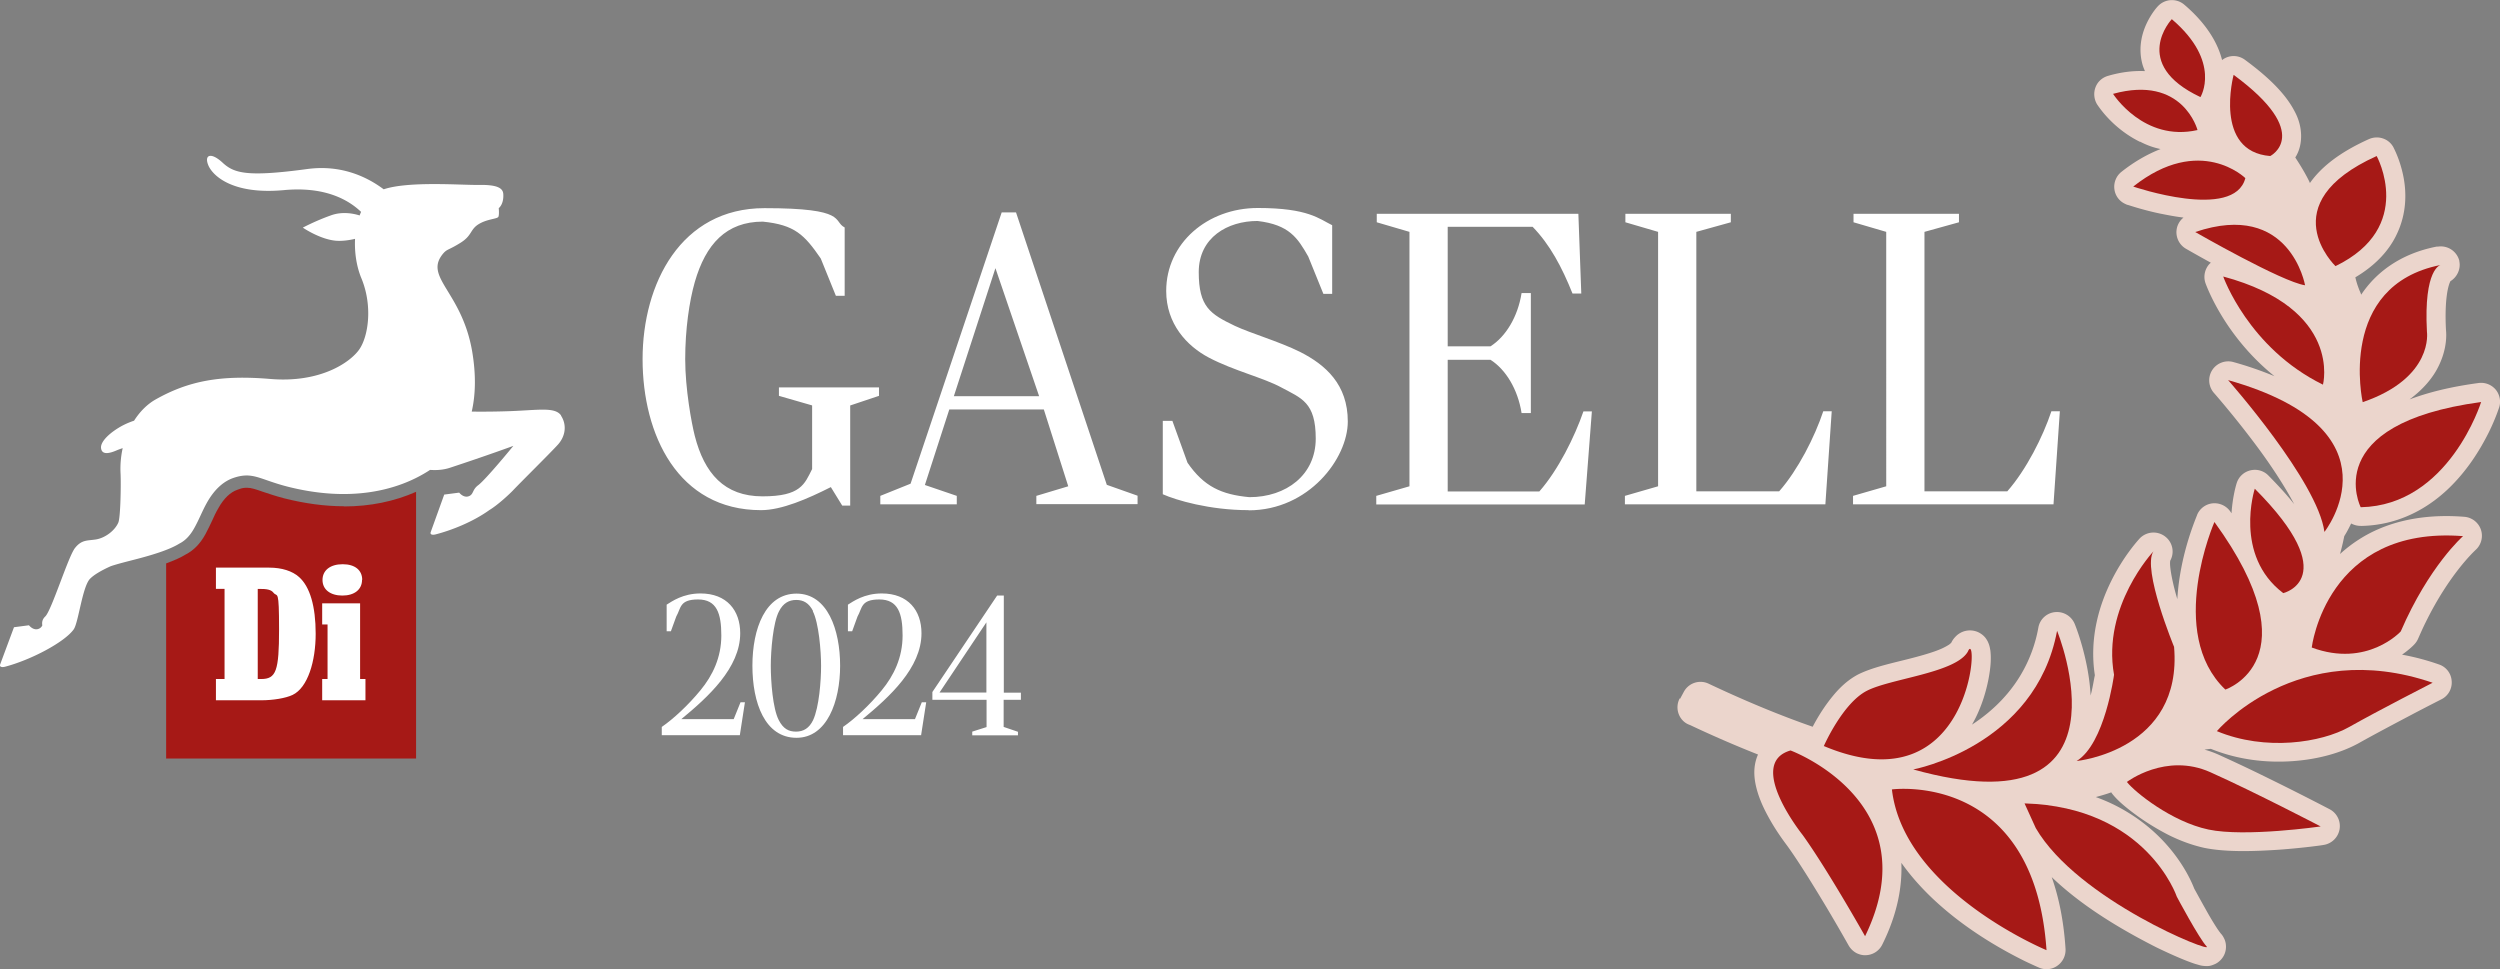
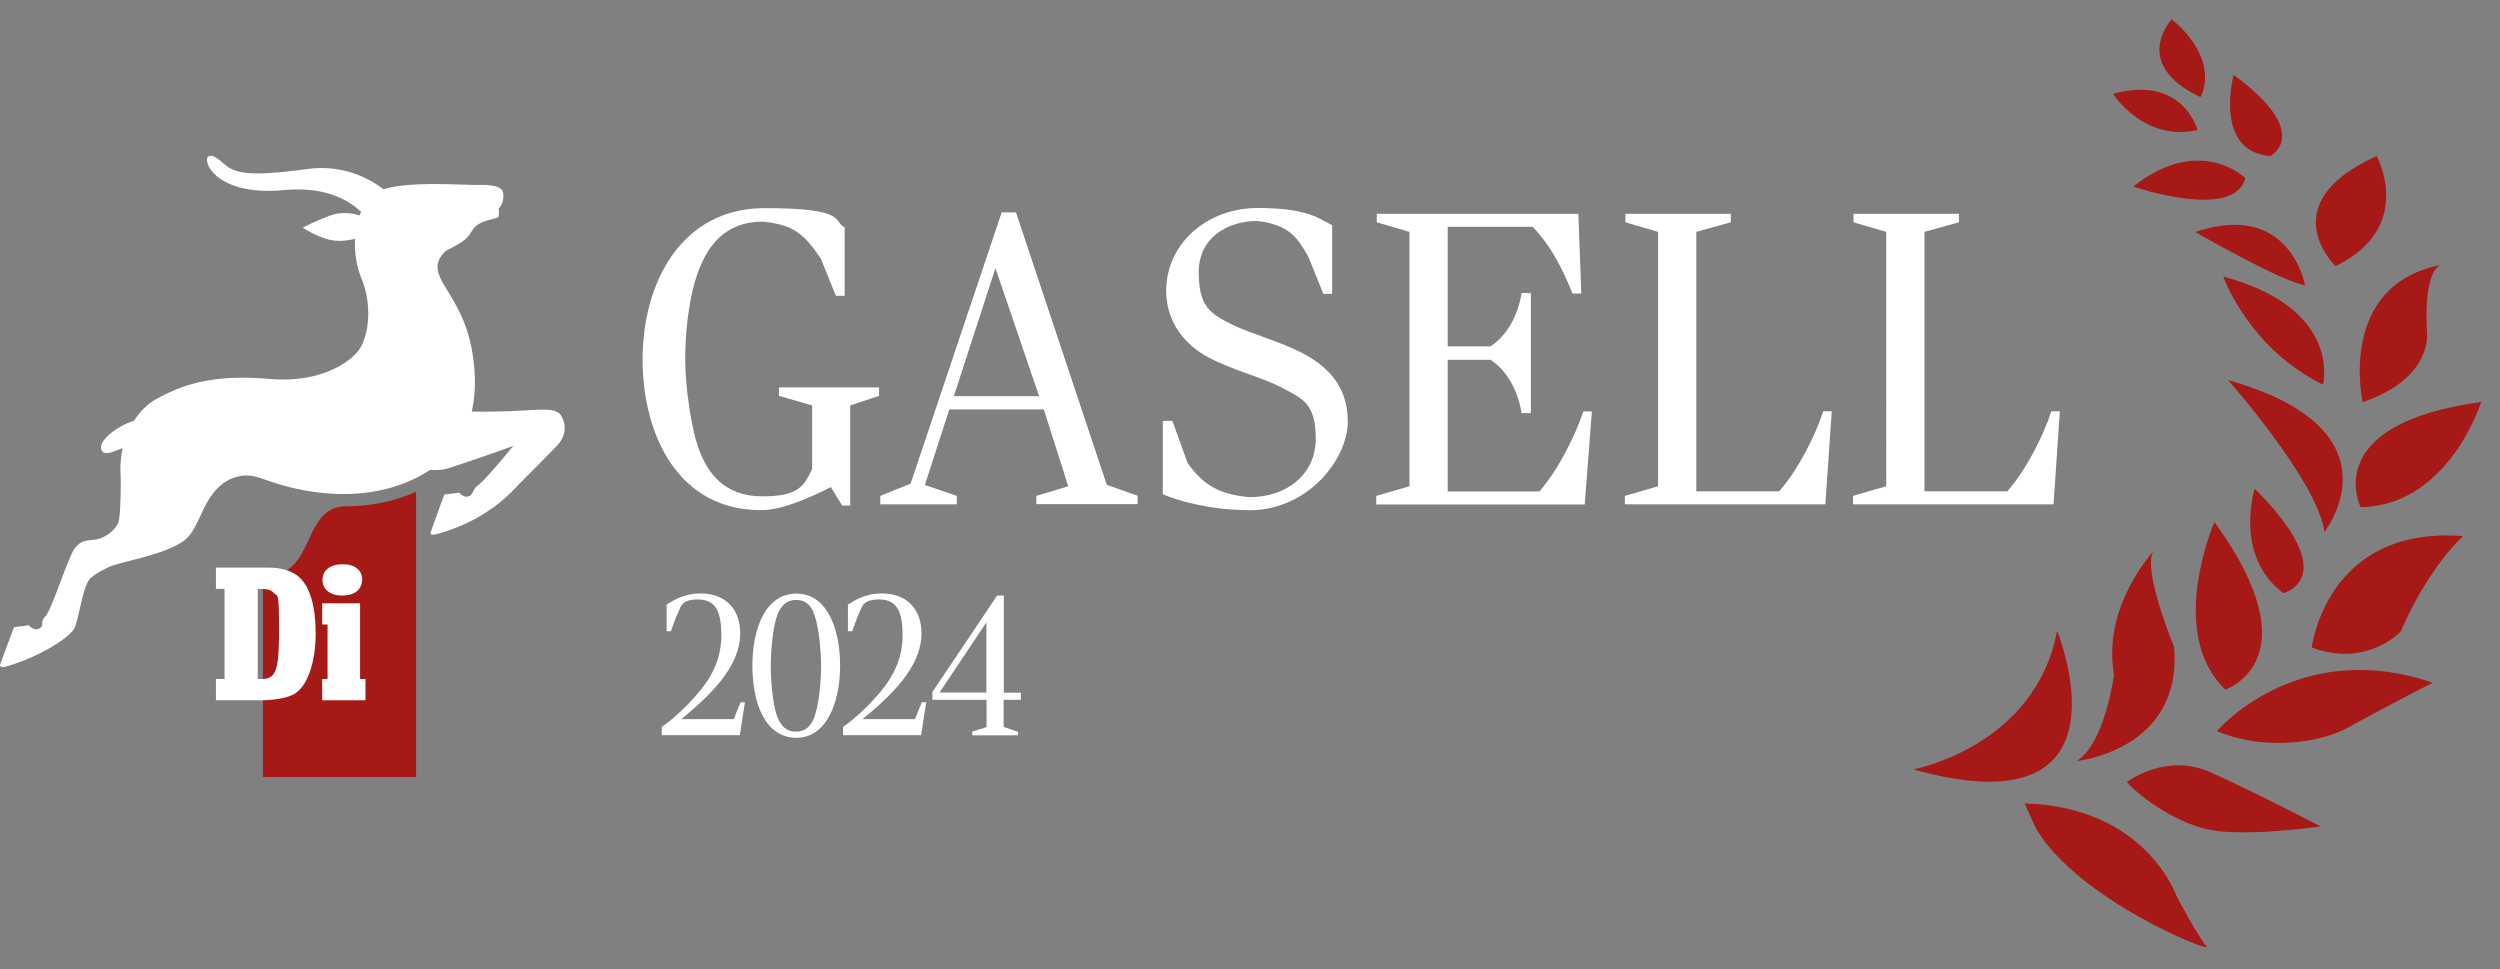
<svg xmlns="http://www.w3.org/2000/svg" width="227" height="88" fill="none" viewBox="0 0 227 88">
  <rect x="0" y="0" width="227" height="88" fill="#808080" stroke="none" />
  <g clip-path="url(#a)">
-     <path fill="#EBD5CC" d="M152.52 63.409c-.221.413-.266.9-.118 1.356.148.443.458.811.887 1.003.428.192.014 0 .029 0a104.164 104.164 0 0 0 6.309 2.742c-.473 1.076-.369 2.123-.148 3.022.237.944.635 1.814 1.064 2.595.739 1.371 1.566 2.433 1.758 2.698 1.064 1.474 2.468 3.76 3.59 5.632a165.51 165.51 0 0 1 1.965 3.39c.178.31.444.56.739.708.251.118.532.192.813.177a1.725 1.725 0 0 0 1.507-.973c1.344-2.698 1.817-5.204 1.728-7.415 1.035 1.459 2.261 2.756 3.517 3.862 2.866 2.536 5.984 4.217 7.683 5.057.798.383 1.285.59 1.315.604a1.694 1.694 0 0 0 1.669-.191c.488-.354.754-.914.724-1.519-.162-2.52-.606-4.673-1.256-6.516 2.926 2.816 6.693 4.953 9.515 6.383 1.552.752 2.778 1.268 3.576 1.519.31.074.428.162.945.177.163 0 .37.015.843-.207.236-.117.561-.368.768-.78.325-.664.133-1.298 0-1.534-.133-.28-.251-.383-.325-.472l-.03-.044c-.029-.044-.074-.089-.118-.162-.103-.133-.222-.325-.354-.531a29.182 29.182 0 0 1-.857-1.46c-.458-.81-.872-1.577-1.02-1.842-.34-.885-2.142-5.072-7.299-7.623a16.5 16.5 0 0 0-1.64-.692c.488-.133.961-.266 1.404-.428.015.03.03.044.044.074.444.575 1.079 1.135 1.98 1.813a22.126 22.126 0 0 0 3.221 2.005c.99.487 2.068.9 3.206 1.15 2.039.413 4.625.31 6.841.162 2.201-.162 3.945-.412 3.974-.427a1.74 1.74 0 0 0 1.463-1.416 1.73 1.73 0 0 0-.901-1.828s-2.645-1.385-5.629-2.845a146.175 146.175 0 0 0-4.492-2.123 8.345 8.345 0 0 0-1.241-.442c.207-.03.399-.06.576-.074 2.468 1.002 5.053 1.283 7.388 1.12 2.378-.162 4.462-.766 6.042-1.636 1.227-.693 3.118-1.695 4.684-2.521 1.566-.826 2.822-1.46 2.822-1.46.621-.31.99-.973.931-1.666a1.695 1.695 0 0 0-1.167-1.503 22.074 22.074 0 0 0-3.339-.885c.694-.486 1.093-.9 1.152-.973.133-.147.236-.31.31-.486.237-.531.458-1.032.695-1.504 2.127-4.32 4.358-6.384 4.506-6.531a1.736 1.736 0 0 0 .502-1.843 1.733 1.733 0 0 0-1.507-1.18c-4.092-.324-7.284.575-9.603 2.08-.621.397-1.182.84-1.685 1.297a25.01 25.01 0 0 0 .384-1.622c.163-.25.34-.575.532-.958.192-.384.059-.133.089-.192l.089.044c.251.118.517.177.798.177h.132c3.236-.088 5.807-1.518 7.654-3.229 1.861-1.725 3.058-3.73 3.812-5.233.65-1.312.931-2.241.96-2.3.177-.56.044-1.18-.325-1.622a1.732 1.732 0 0 0-1.551-.59c-2.542.34-4.58.855-6.265 1.49 1.3-.959 2.157-2.02 2.645-3.038.768-1.562.709-2.845.665-3.272-.148-2.846.221-4.099.399-4.409v-.014c.605-.369.96-1.091.812-1.814v-.044a1.735 1.735 0 0 0-1.95-1.283h-.074c-.029 0-.074 0-.118.015-3.236.649-5.452 2.359-6.767 4.35a1.934 1.934 0 0 0-.103-.266 7.625 7.625 0 0 1-.429-1.312c1.817-1.076 3.044-2.418 3.723-3.833 1.005-2.035.916-4.055.606-5.485-.31-1.444-.827-2.388-.872-2.491-.428-.796-1.403-1.106-2.231-.737-2.585 1.164-4.299 2.491-5.348 3.98-.03-.044-.044-.103-.074-.162-.384-.781-.842-1.518-1.256-2.152.045-.089.104-.163.148-.266.517-.988.561-2.506-.207-3.921-.739-1.43-2.113-2.92-4.521-4.689a1.72 1.72 0 0 0-1.596-.235 1.636 1.636 0 0 0-.472.265c-.385-1.548-1.419-3.317-3.428-5.027a1.732 1.732 0 0 0-2.394.132c-.074.074-.546.59-.975 1.46-.428.87-.842 2.196-.458 3.73.059.236.148.472.251.707-1.004-.044-2.127.074-3.339.428-.532.147-.96.53-1.152 1.047a1.786 1.786 0 0 0 .148 1.548c.103.132 1.329 2.123 3.871 3.39h.044a7.018 7.018 0 0 0 1.847.664c-1.138.442-2.335 1.106-3.546 2.064a1.727 1.727 0 0 0-.636 1.651c.089.546.444 1.017.946 1.253s.133.06.207.089c.044 0 1.285.442 2.955.796.665.133 1.403.28 2.157.368-.355.28-.591.708-.635 1.165a1.733 1.733 0 0 0 .857 1.666s.945.546 2.26 1.268c-.044.03-.074.074-.118.103a1.74 1.74 0 0 0-.369 1.755c.059.147 1.669 4.747 6.264 8.447a32.024 32.024 0 0 0-3.723-1.282 1.735 1.735 0 0 0-1.936.737 1.729 1.729 0 0 0 .163 2.064s.443.501 1.138 1.341a83.04 83.04 0 0 1 2.629 3.332c1.286 1.71 2.63 3.73 3.517 5.425-.635-.81-1.419-1.665-2.349-2.609a1.713 1.713 0 0 0-1.626-.457 1.717 1.717 0 0 0-1.241 1.15c-.029.088-.369 1.165-.472 2.742-.045-.059-.089-.133-.133-.191a1.76 1.76 0 0 0-1.581-.708 1.713 1.713 0 0 0-1.404 1.032c-.015.118-1.566 3.509-1.802 7.666-.429-1.415-.724-2.949-.651-3.435v-.044a1.712 1.712 0 0 0-.443-2.197 1.734 1.734 0 0 0-2.334.177c-.074.088-1.419 1.518-2.586 3.877-1.064 2.153-1.994 5.13-1.477 8.522 0 .059-.03.147-.045.236-.059.31-.133.752-.251 1.267l-.088.354c-.045-.899-.163-1.754-.311-2.535-.428-2.256-1.108-3.922-1.137-3.981a1.742 1.742 0 0 0-1.773-1.062 1.708 1.708 0 0 0-1.522 1.401 12.794 12.794 0 0 1-1.138 3.45c-1.211 2.447-3.058 4.172-4.89 5.366.118-.206.221-.398.325-.604.606-1.224.96-2.447 1.167-3.494.207-1.076.266-1.902.177-2.64-.044-.22-.059-.441-.251-.84-.118-.206-.295-.53-.812-.796a1.812 1.812 0 0 0-1.212-.132 1.818 1.818 0 0 0-.783.413c-.296.28-.399.471-.488.648 0 0-.074.089-.221.192a5.608 5.608 0 0 1-.695.368c-.605.266-1.433.516-2.319.752-1.803.487-3.724.84-5.201 1.563-1.3.678-2.187 1.74-2.925 2.757a17.49 17.49 0 0 0-1.227 2.005c-2.925-1.017-6.072-2.315-9.441-3.907a1.718 1.718 0 0 0-2.26.737l-.34.634-.03-.044Z" />
    <path fill="#A61916" d="M212.063 24.164s-5.896-5.647 3.738-9.996c0 0 3.56 6.457-3.738 9.996ZM206.138 14.168s3.974-2.005-3.324-7.372c0 0-1.862 6.959 3.324 7.372ZM199.8 8.816s1.965-3.184-2.601-7.076c0 0-3.812 4.054 2.601 7.076ZM199.534 11.81s-1.315-5.043-7.669-3.288c0 0 2.793 4.393 7.669 3.287ZM203.877 16.173s-4.107-4.04-10.179.767c0 0 9.175 3.14 10.179-.767ZM209.3 25.903s-1.36-7.755-9.973-4.835c0 0 7.875 4.526 9.973 4.835ZM214.53 36.504s-2.364-10.571 7.077-12.443c0 0-1.551.31-1.241 6.059 0 0 .65 4.172-5.836 6.398v-.014ZM210.925 34.926s1.817-6.885-9.057-9.82c0 0 2.29 6.502 9.057 9.82ZM214.353 46.057s-3.856-7.549 10.933-9.554c0 0-2.925 9.392-10.933 9.554Z" />
    <path fill="#A61916" d="M211.058 48.298s7.313-9.244-8.747-13.785c0 0 8.141 9.2 8.747 13.785ZM209.906 58.795s1.314-11.087 13.74-10.114c0 0-3.088 2.698-5.659 8.654 0 0-3.043 3.332-8.081 1.46ZM202.06 62.613s8.111-2.683-.99-15.215c0 0-4.403 10.055.99 15.215ZM207.32 53.856s5.541-1.327-2.586-9.48c0 0-1.95 6.044 2.586 9.48ZM201.292 66.387s7.284-8.61 19.591-4.394c0 0-5.038 2.58-7.564 4.01-2.527 1.43-7.609 2.227-12.027.384ZM188.556 69.1s9.648-.944 8.85-10.364c0 0-2.925-7.077-1.876-8.67 0 0-4.684 4.984-3.576 11.206 0 0-.827 6.265-3.398 7.828ZM193.121 71.002s3.532-2.698 7.58-.885 10.017 4.924 10.017 4.924-6.87.988-10.194.28c-3.34-.707-6.693-3.405-7.403-4.32ZM184.847 75.189c3.798 6.53 16.208 11.47 15.514 10.747-.694-.737-2.704-4.511-2.704-4.511s-2.733-8.153-13.829-8.477l1.019 2.24Z" />
    <path fill="#A61916" d="M173.722 69.866s11.096-2.064 13.061-12.59c0 0 7.52 18.325-13.061 12.59Z" />
-     <path fill="#A61916" d="M165.596 67.758s1.714-3.921 3.93-5.042c2.142-1.09 7.786-1.592 9.072-3.42a.972.972 0 0 0 .118-.207c.99-1.99.414 14.33-13.105 8.654l-.015.015ZM171.786 71.68s12.928-1.74 14.037 14.595c0 0-12.973-5.366-14.037-14.595ZM162.582 68.142s12.691 4.688 6.767 16.865c0 0-3.413-6.059-5.674-9.2 0 0-5.2-6.486-1.093-7.665Z" />
    <path fill="#fff" d="M50.958 37.742c-.532-.796-1.965-.516-4.565-.413a72.226 72.226 0 0 1-3.56.044c.339-1.489.413-3.302.029-5.528-.96-5.426-4.433-6.679-2.616-8.831.355-.413.488-.295 1.552-.959 1.078-.663.872-1.209 1.655-1.695.783-.487 1.713-.472 1.802-.678.089-.207.03-.782.03-.782s.473-.339.413-1.282c-.03-.516-.502-.855-2.201-.826-1.522.03-6.383-.369-8.658.398-1.492-1.12-3.841-2.256-6.93-1.843-5.451.737-6.648.398-7.697-.575-1.05-.973-1.67-.722-1.315.192.325.87 2.054 2.742 6.87 2.3 3.768-.354 5.895.9 7.018 1.975-.044.104-.088.207-.133.325-.458-.148-1.521-.398-2.585-.015-1.419.501-2.571 1.12-2.571 1.12s1.61 1.106 3.088 1.195c.576.03 1.152-.06 1.655-.177-.06 1.238.133 2.52.576 3.582 1.049 2.536.62 5.293-.192 6.458-.813 1.164-3.517 3.066-8.082 2.683-4.55-.383-7.461.191-10.431 1.872-.724.413-1.404 1.076-1.936 1.917a7.01 7.01 0 0 0-1.049.442c-1.123.604-2.024 1.445-1.95 2.05.074.604.68.53 1.478.176.147-.059.31-.118.487-.177a8.675 8.675 0 0 0-.192 2.344c.044.885 0 3.966-.207 4.423-.325.737-1.182 1.371-1.994 1.519-.798.132-1.315 0-1.936.781-.62.781-2.127 5.676-2.704 6.221-.31.295-.295.59-.266.811a.607.607 0 0 1-.266.28c-.517.266-.945-.294-.945-.294l-1.36.177S.134 60.003.016 60.328c-.089.25.192.28.458.206 2.349-.62 5.393-2.226 6.22-3.39.428-.605.783-3.863 1.477-4.586.355-.368 1.064-.781 1.892-1.15.65-.22 1.507-.427 2.127-.59 1.552-.398 3.177-.884 4.093-1.459.443-.221.916-.62 1.344-1.386.473-.84.724-1.563 1.212-2.418.665-1.15 1.462-1.843 2.334-2.152 1.773-.605 2.335.103 4.876.767 5.614 1.444 10.017.457 13.002-1.504.62.044 1.24 0 1.847-.207 3.398-1.12 5.717-1.975 5.717-1.975s-2.496 3.052-3.19 3.568c-.533.398-.415.781-.784.973-.517.265-.946-.295-.946-.295l-1.359.177-1.226 3.405c-.089.25.192.28.458.207 1.374-.354 3.339-1.106 4.876-2.212.783-.471 1.846-1.474 2.127-1.769.68-.722 3.354-3.361 4.093-4.172.724-.811.798-1.843.266-2.64l.03.016Z" />
-     <path fill="#A61916" d="M31.22 45.968c-1.73 0-3.562-.25-5.423-.722-.798-.207-1.419-.428-1.92-.59-.636-.221-1.05-.368-1.449-.368s-.517.059-.857.177c-.65.22-1.24.78-1.728 1.65-.237.399-.414.782-.591 1.18-.178.383-.37.782-.606 1.224-.473.855-1.05 1.445-1.758 1.813-.444.28-1.05.546-1.803.826v17.72H37.78V44.657c-1.965.87-4.181 1.327-6.53 1.327l-.03-.015Z" />
+     <path fill="#A61916" d="M31.22 45.968s-.517.059-.857.177c-.65.22-1.24.78-1.728 1.65-.237.399-.414.782-.591 1.18-.178.383-.37.782-.606 1.224-.473.855-1.05 1.445-1.758 1.813-.444.28-1.05.546-1.803.826v17.72H37.78V44.657c-1.965.87-4.181 1.327-6.53 1.327l-.03-.015Z" />
    <path fill="#fff" d="M77.198 36.813v9.096h-.724l-1.034-1.68c-2.098 1.061-4.462 2.093-6.338 2.093-7.55 0-10.756-6.855-10.756-13.71 0-6.856 3.472-13.712 11.066-13.712 7.594 0 6.176 1.18 7.284 1.755v6.206h-.798l-1.374-3.39c-1.492-2.168-2.364-3.052-5.26-3.347-3.324 0-5.186 2.05-6.176 5.484-.502 1.755-.871 4.305-.871 7.003 0 2.698.576 5.824.871 6.974.872 3.39 2.675 5.484 6.147 5.484 3.472 0 3.812-1.106 4.506-2.477v-5.78l-3.014-.869v-.767h9.087v.767l-2.6.87h-.016ZM94.1 45.791v-.766l2.897-.87-2.217-6.974h-8.584l-2.216 6.856 2.896.988v.766h-6.944v-.766l2.748-1.106 8.274-24.635h1.3l8.244 24.738 2.793.988v.767h-9.19v.014Zm-3.708-21.465L86.61 35.973h7.742l-3.975-11.647h.015ZM113.367 46.322c-3.546 0-6.604-.914-7.786-1.445v-6.663h.871l1.374 3.803c1.493 2.167 3.088 2.89 5.615 3.126 3.354 0 6.028-2.02 6.028-5.322 0-3.303-1.3-3.657-3.132-4.644-1.596-.87-4.314-1.519-6.56-2.698-2.024-1.062-3.886-3.082-3.886-6.06 0-4.334 3.738-7.533 8.318-7.533s5.57.988 6.752 1.563v6.236h-.798l-1.374-3.391c-.96-1.68-1.714-2.89-4.609-3.229-2.704 0-5.334 1.49-5.334 4.644 0 3.155 1.034 3.804 3.28 4.88 1.448.678 4.004 1.415 5.91 2.359 2.334 1.18 4.344 2.963 4.344 6.325 0 3.36-3.546 8.064-8.998 8.064l-.015-.015ZM124.965 45.025l3.014-.87V21.053l-2.969-.87v-.767h18.306l.265 7.24h-.797c-.961-2.404-2.054-4.453-3.62-6.06h-7.713v10.85h3.886c1.374-.87 2.482-2.668 2.822-4.835h.842v10.895h-.842c-.34-2.167-1.448-3.966-2.822-4.836h-3.886v11.957h8.319c1.713-1.946 3.206-4.954 4.004-7.269h.768l-.65 8.448h-18.927v-.781ZM165.744 45.791h-18.203v-.766l3.014-.87V21.053l-2.97-.87v-.767h9.575v.767l-3.133.87v23.559h7.521c1.714-1.946 3.235-4.954 4.004-7.268h.768l-.576 8.447ZM186.458 45.791h-18.203v-.766l3.014-.87V21.053l-2.969-.87v-.767h9.574v.767l-3.133.87v23.559h7.521c1.714-1.946 3.236-4.954 4.004-7.268h.768l-.576 8.447ZM20.39 53.472h-.784v-1.931h4.846c1.138 0 2.098.31 2.704.855.99.885 1.507 2.654 1.507 5.145 0 2.492-.709 4.895-2.098 5.558-.62.295-1.758.487-2.866.487h-4.093v-1.931h.783v-8.183Zm3.324 8.183c1.359 0 1.625-.738 1.625-4.497 0-3.76-.148-2.919-.488-3.317-.221-.295-.576-.383-1.448-.369v8.183h.31ZM32.697 61.655h.487v1.93h-3.93v-1.93h.488V56.7h-.488v-1.916h3.443v6.87Zm.177-9.008c0 .884-.694 1.43-1.788 1.43-1.093 0-1.802-.546-1.802-1.416 0-.87.694-1.43 1.832-1.43 1.137 0 1.773.56 1.773 1.416h-.015ZM67.181 66.756h-7.092v-.752c1.034-.708 2.408-1.976 3.517-3.332 1.093-1.327 1.89-2.963 1.89-4.968s-.413-3.273-2.112-3.273c-1.7 0-1.537.781-1.98 1.548l-.488 1.341h-.384v-2.417c.473-.295 1.478-1.018 3.074-1.018 2.393 0 3.605 1.548 3.605 3.612 0 3.14-2.896 5.78-5.349 7.8h4.758l.62-1.534h.399l-.458 2.963v.03ZM72.323 66.992c-2.867 0-4.004-3.17-4.004-6.546 0-3.376 1.182-6.546 4.004-6.546 2.822 0 3.96 3.288 3.96 6.546 0 3.258-1.197 6.546-3.96 6.546Zm1.507-11.5c-.384-.752-.887-1.017-1.537-1.017-.65 0-1.182.295-1.551 1.017-.547 1.003-.754 3.568-.754 4.969 0 1.4.178 3.877.724 4.924.4.78.887 1.046 1.566 1.046.68 0 1.197-.31 1.552-1.046.546-1.18.724-3.568.724-4.925 0-1.356-.207-3.906-.754-4.968h.03ZM83.64 66.756h-7.092v-.752c1.034-.708 2.409-1.976 3.517-3.332 1.093-1.327 1.89-2.963 1.89-4.968s-.413-3.273-2.112-3.273c-1.7 0-1.537.781-1.98 1.548l-.487 1.341h-.385v-2.417c.473-.295 1.478-1.018 3.074-1.018 2.393 0 3.605 1.548 3.605 3.612 0 3.14-2.896 5.78-5.349 7.8h4.758l.62-1.534h.4l-.459 2.963v.03ZM91.131 63.527v2.477l1.3.442v.324H88.28v-.339l1.3-.413v-2.476h-4.92v-.708l5.88-8.757h.606v8.816h1.551v.649h-1.551l-.015-.015Zm-1.566-7.018-4.255 6.37h4.255v-6.37Z" />
  </g>
  <defs>
    <clipPath id="a">
      <path fill="#fff" d="M0 0h227v88H0z" />
    </clipPath>
  </defs>
</svg>